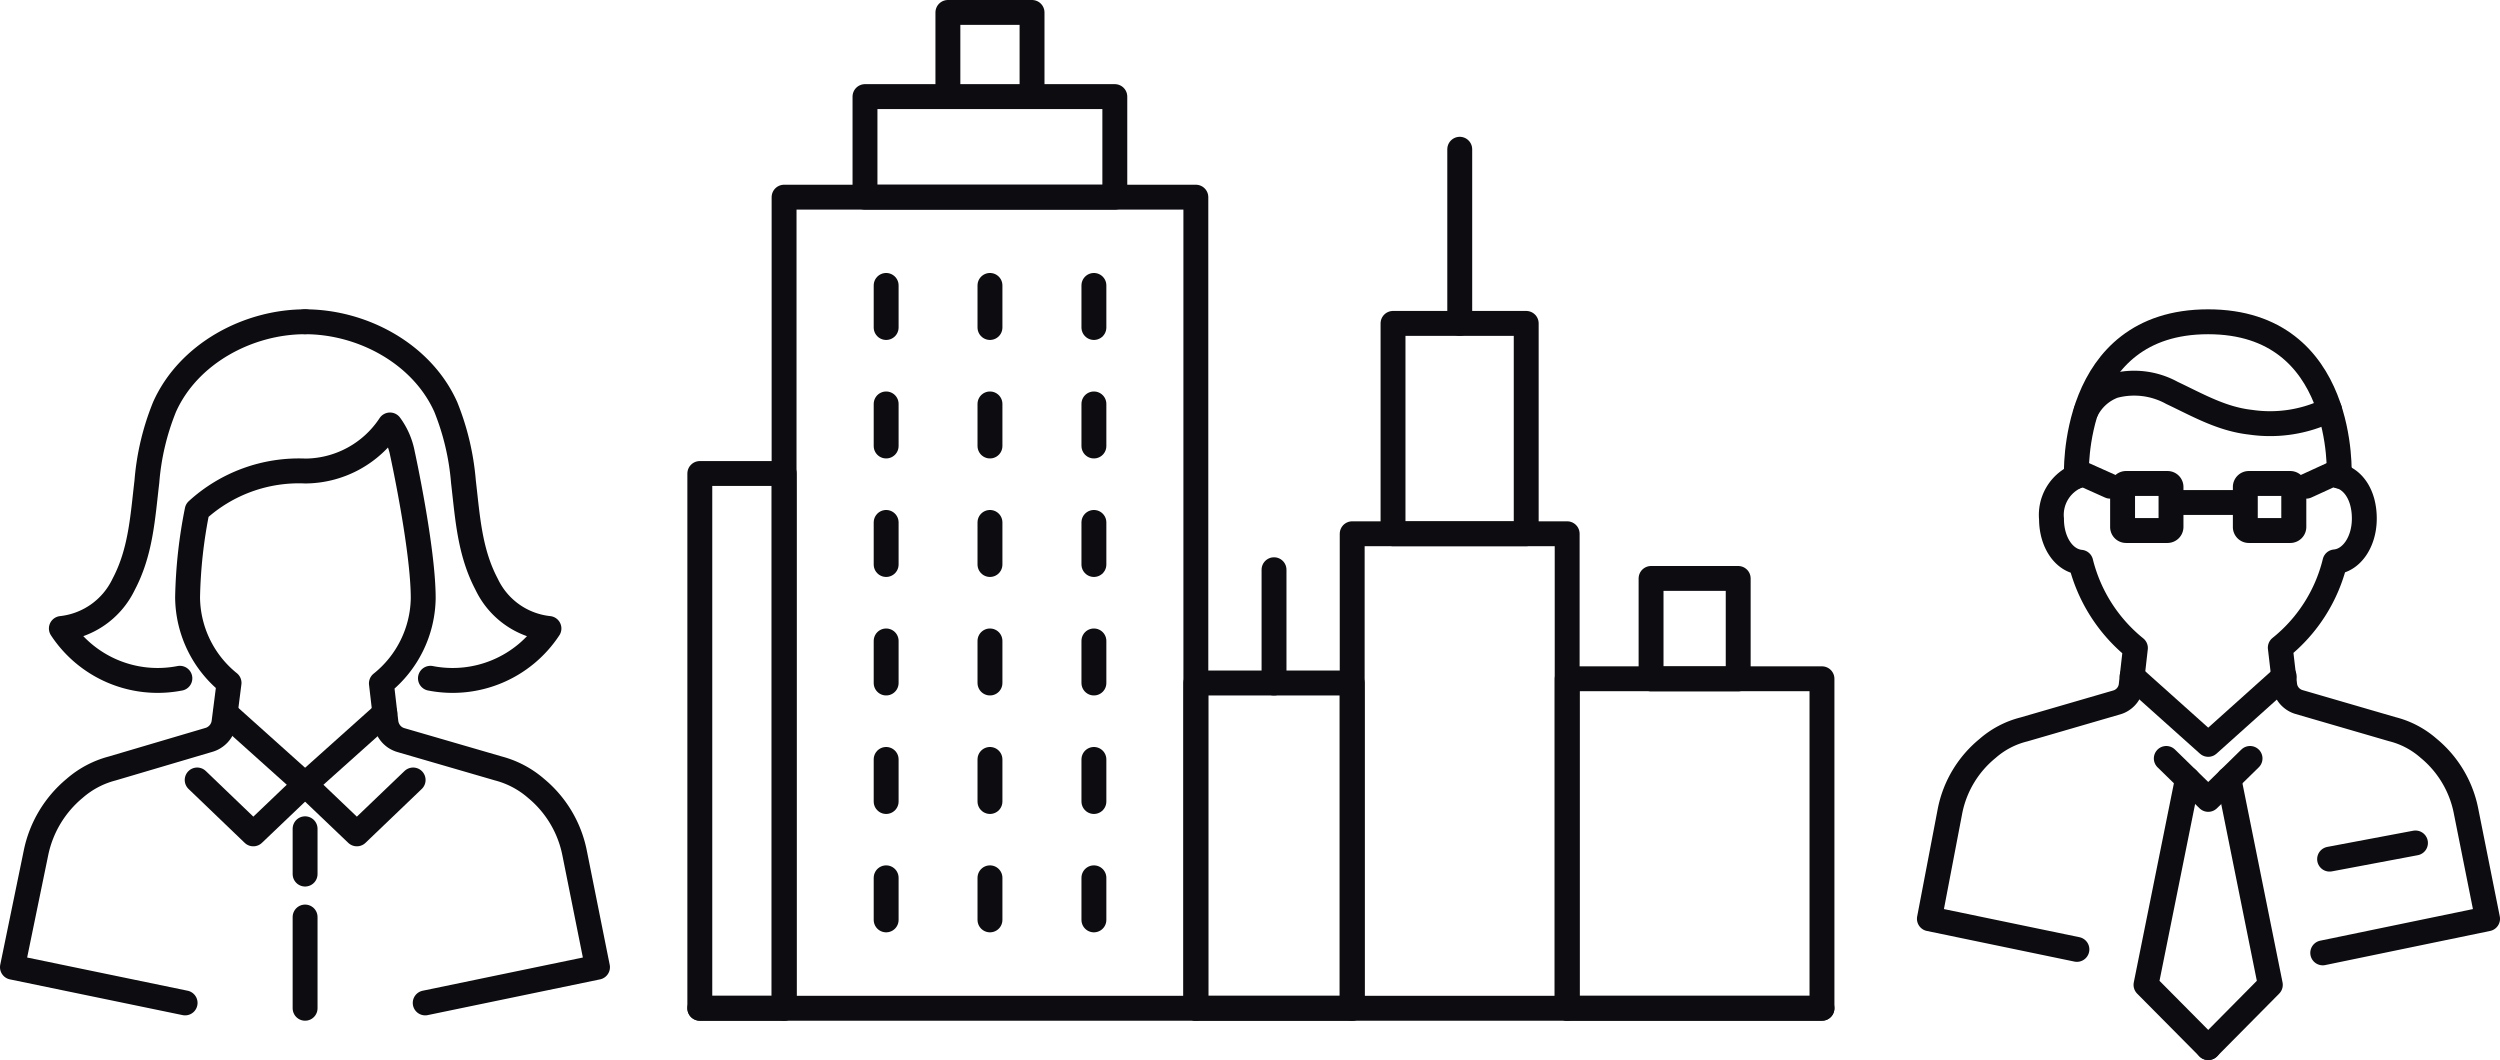
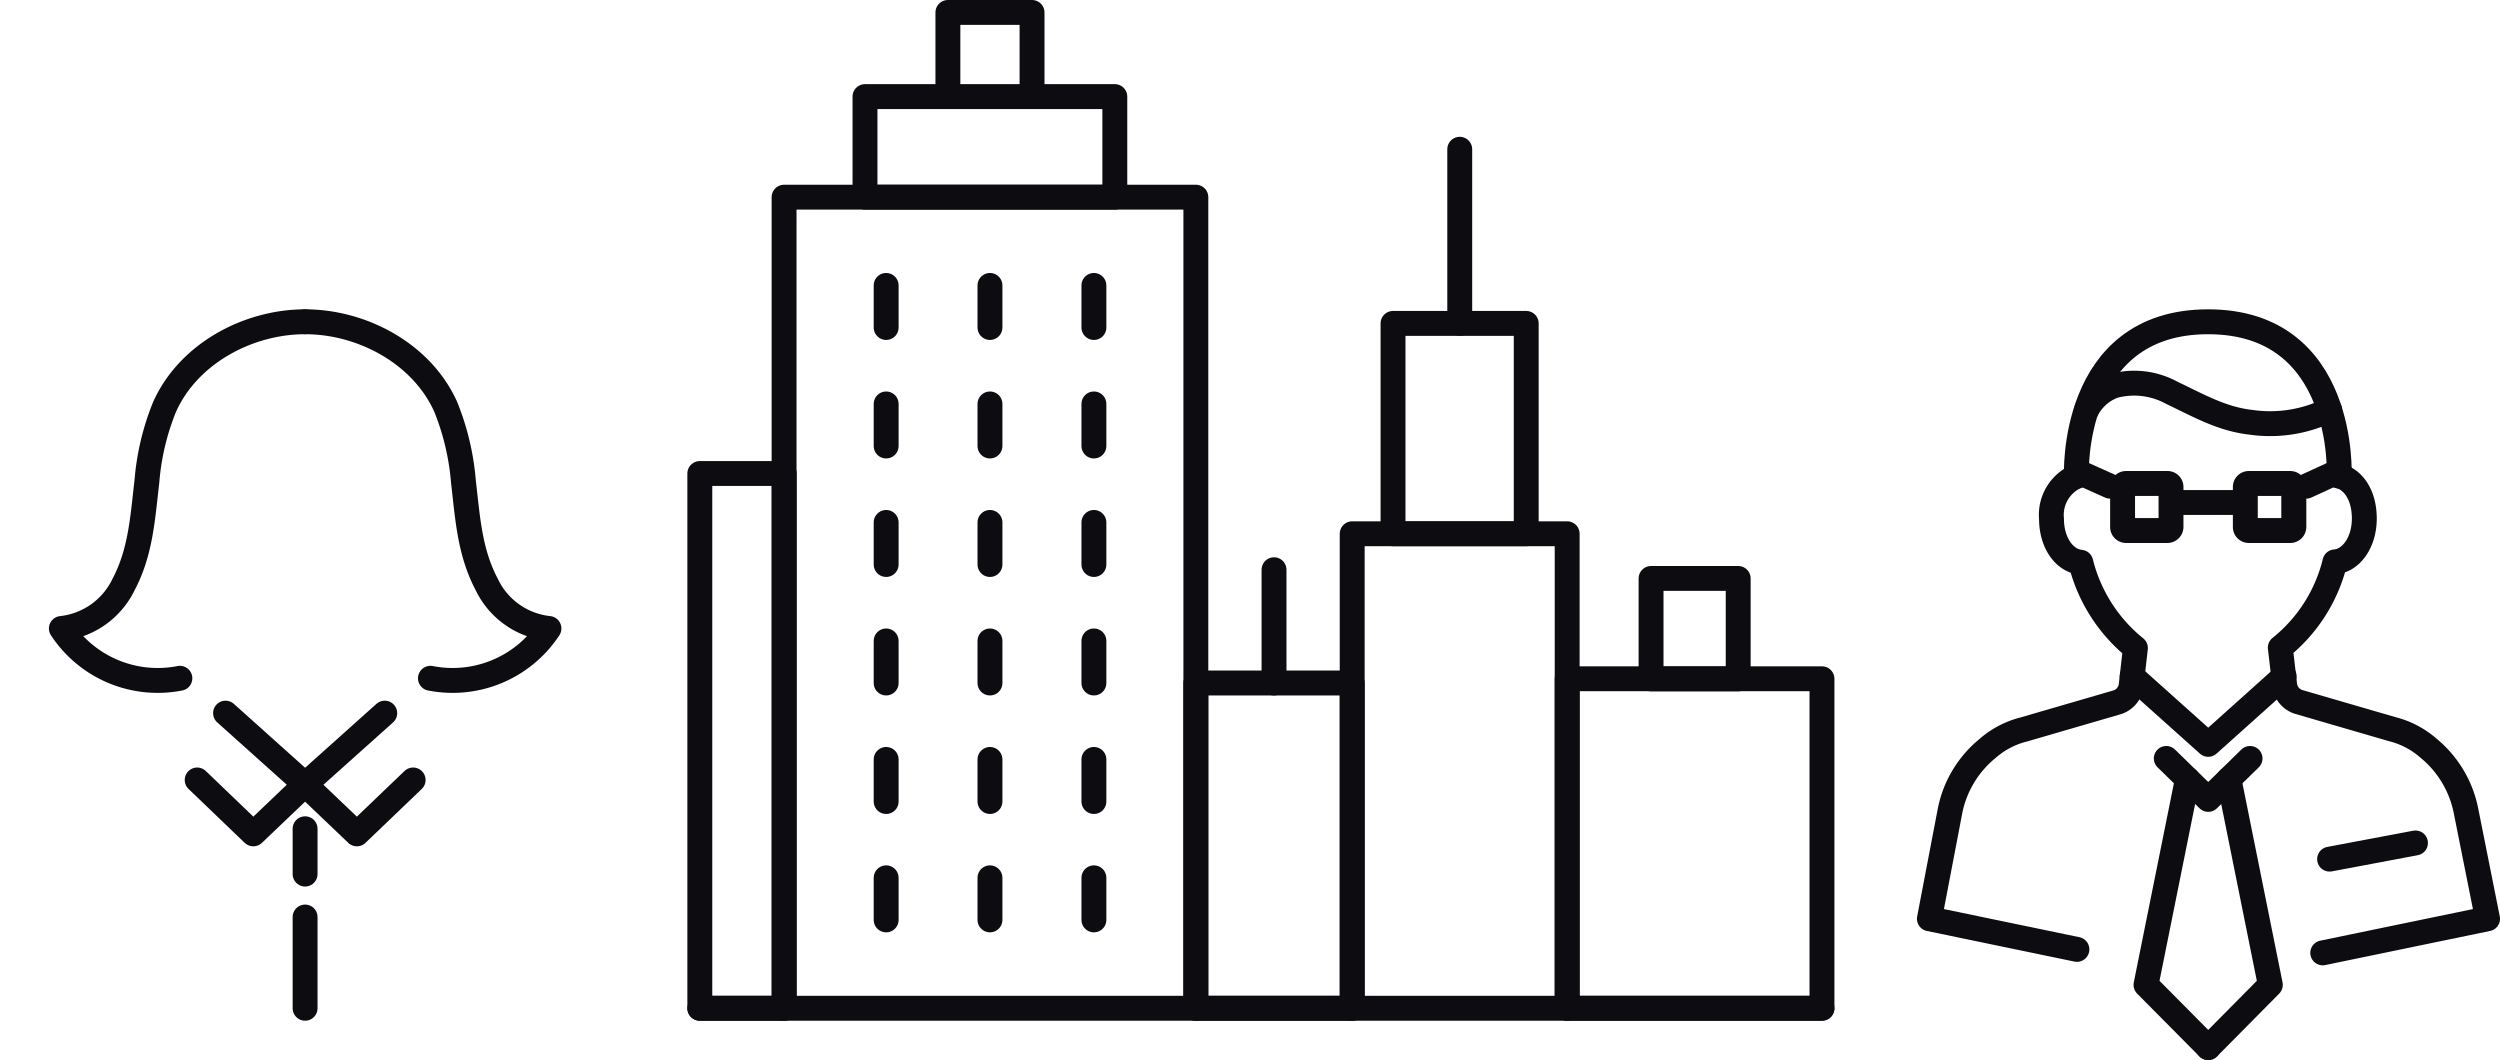
<svg xmlns="http://www.w3.org/2000/svg" width="200.84" height="85.16" viewBox="0 0 200.84 85.16">
  <defs>
    <style>.cls-1{fill:none;stroke:#0d0d11;stroke-linecap:round;stroke-linejoin:round;stroke-width:2px;}.cls-2{fill:#0d0d11;}</style>
  </defs>
  <rect class="cls-1" x="56.22" y="38.04" width="6.78" height="42.96" />
  <rect class="cls-1" x="125.9" y="54.53" width="20.47" height="26.47" />
  <rect class="cls-1" x="132.64" y="46.47" width="7" height="8.07" />
  <rect class="cls-1" x="96.07" y="54.87" width="12.56" height="26.13" />
  <rect class="cls-1" x="69.49" y="7.76" width="20.07" height="8.08" />
  <polyline class="cls-1" points="108.63 81 108.63 42.88 125.9 42.88 125.9 81" />
  <rect class="cls-1" x="111.91" y="25.98" width="10.7" height="16.9" />
  <line class="cls-1" x1="117.27" y1="25.98" x2="117.27" y2="11.99" />
  <polyline class="cls-1" points="76.15 7.76 76.15 1 82.91 1 82.91 7.76" />
  <line class="cls-1" x1="71.19" y1="26.31" x2="71.19" y2="22.93" />
  <line class="cls-1" x1="79.53" y1="26.31" x2="79.53" y2="22.93" />
  <line class="cls-1" x1="87.88" y1="26.31" x2="87.88" y2="22.93" />
  <line class="cls-1" x1="71.19" y1="35.83" x2="71.19" y2="32.45" />
  <line class="cls-1" x1="79.53" y1="35.83" x2="79.53" y2="32.45" />
  <line class="cls-1" x1="87.88" y1="35.83" x2="87.88" y2="32.45" />
  <line class="cls-1" x1="71.19" y1="45.35" x2="71.19" y2="41.97" />
  <line class="cls-1" x1="79.53" y1="45.35" x2="79.53" y2="41.97" />
  <line class="cls-1" x1="87.88" y1="45.35" x2="87.88" y2="41.97" />
  <line class="cls-1" x1="71.19" y1="54.87" x2="71.19" y2="51.49" />
  <line class="cls-1" x1="79.53" y1="54.87" x2="79.53" y2="51.49" />
  <line class="cls-1" x1="87.88" y1="54.87" x2="87.88" y2="51.49" />
  <line class="cls-1" x1="71.19" y1="64.39" x2="71.19" y2="61.01" />
  <line class="cls-1" x1="79.53" y1="64.39" x2="79.53" y2="61.01" />
  <line class="cls-1" x1="87.88" y1="64.39" x2="87.88" y2="61.01" />
  <line class="cls-1" x1="71.19" y1="73.9" x2="71.19" y2="70.52" />
  <line class="cls-1" x1="79.53" y1="73.9" x2="79.53" y2="70.52" />
  <line class="cls-1" x1="87.88" y1="73.9" x2="87.88" y2="70.52" />
  <polyline class="cls-1" points="62.99 81 62.99 15.84 96.07 15.84 96.07 81" />
  <line class="cls-1" x1="56.22" y1="81" x2="146.37" y2="81" />
  <line class="cls-1" x1="102.35" y1="54.87" x2="102.35" y2="45.77" />
  <polyline class="cls-1" points="180.76 60.93 177.4 64.22 174.03 60.93" />
  <polyline class="cls-1" points="175.73 62.59 172.4 79.12 177.4 84.16" />
  <polyline class="cls-1" points="179.06 62.59 182.39 79.12 177.4 84.16" />
  <path class="cls-1" d="M186.6,76.55l13.24-2.74-1.75-8.76a8.69,8.69,0,0,0-3-4.95,7,7,0,0,0-2.9-1.52l-7.49-2.18a1.54,1.54,0,0,1-.45-.21,1.61,1.61,0,0,1-.71-1.16l-.35-3a12.67,12.67,0,0,0,4.39-6.89c1.34-.12,2.36-1.61,2.36-3.48s-.87-3.14-2.06-3.44" />
  <path class="cls-1" d="M166.81,38.27a3.38,3.38,0,0,0-2,3.42c0,1.87,1,3.35,2.35,3.48a12.82,12.82,0,0,0,4.39,6.89l-.34,3a1.61,1.61,0,0,1-.71,1.16,1.54,1.54,0,0,1-.45.21l-7.46,2.17a7,7,0,0,0-2.92,1.53,8.65,8.65,0,0,0-3,4.95L155,73.81l11.85,2.46" />
  <path class="cls-1" d="M187.92,38.25s.62-12.4-10.53-12.4-10.58,12.42-10.58,12.42" />
  <path class="cls-1" d="M167.6,33A4,4,0,0,1,169.81,31a6.29,6.29,0,0,1,4.67.56c2.11,1,4,2.1,6.32,2.36a10.79,10.79,0,0,0,6.35-1" />
  <path class="cls-2" d="M173.41,39.84v1.78h-1.89V39.84h1.89m.72-2H170.8a1.28,1.28,0,0,0-1.28,1.29v3.2a1.28,1.28,0,0,0,1.28,1.29h3.33a1.29,1.29,0,0,0,1.28-1.29V39.12a1.28,1.28,0,0,0-1.28-1.28Z" />
  <path class="cls-2" d="M183.27,39.84v1.78h-1.89V39.84h1.89m.72-2h-3.33a1.28,1.28,0,0,0-1.28,1.29v3.2a1.28,1.28,0,0,0,1.28,1.29H184a1.29,1.29,0,0,0,1.28-1.29v-3.2A1.29,1.29,0,0,0,184,37.84Z" />
  <line class="cls-1" x1="175.41" y1="40.37" x2="179.38" y2="40.37" />
  <line class="cls-1" x1="166.8" y1="37.84" x2="169.52" y2="39.06" />
  <line class="cls-1" x1="185.27" y1="39.06" x2="187.93" y2="37.84" />
  <polyline class="cls-1" points="183.5 54.33 177.4 59.8 171.29 54.33" />
  <line class="cls-1" x1="187.15" y1="69.02" x2="194.05" y2="67.72" />
  <polyline class="cls-1" points="30.91 57.29 24.51 63.02 18.12 57.29" />
  <polyline class="cls-1" points="33.19 62.66 28.67 66.99 24.51 63.02" />
  <polyline class="cls-1" points="15.84 62.66 20.35 66.99 24.51 63.02" />
  <line class="cls-1" x1="24.51" y1="73.67" x2="24.51" y2="81" />
  <line class="cls-1" x1="24.51" y1="70.22" x2="24.51" y2="66.58" />
  <path class="cls-1" d="M24.51,25.85c4.58,0,9.38,2.55,11.3,6.84a20.46,20.46,0,0,1,1.42,6c.34,2.89.49,5.65,1.87,8.26a6.27,6.27,0,0,0,5,3.54,9.26,9.26,0,0,1-9.52,4" />
  <path class="cls-1" d="M24.51,25.85c-4.57,0-9.37,2.55-11.29,6.84a20.15,20.15,0,0,0-1.42,6c-.34,2.89-.49,5.65-1.87,8.26a6.3,6.3,0,0,1-5,3.54,9.26,9.26,0,0,0,9.52,4" />
-   <path class="cls-1" d="M34.16,80.57,48,77.7l-1.84-9.18a9,9,0,0,0-3.1-5.19,7.52,7.52,0,0,0-3-1.59l-7.84-2.28a1.74,1.74,0,0,1-.48-.22A1.72,1.72,0,0,1,31,58l-.36-3.1A8.92,8.92,0,0,0,34,48.06c0-4-1.67-11.63-1.67-11.63a5.65,5.65,0,0,0-1-2.29,8.2,8.2,0,0,1-6.79,3.7A12.11,12.11,0,0,0,15.84,41a38.87,38.87,0,0,0-.77,7,8.92,8.92,0,0,0,3.33,6.86L18,58a1.7,1.7,0,0,1-.75,1.22,1.56,1.56,0,0,1-.47.22L9,61.74a7.45,7.45,0,0,0-3,1.59,9.1,9.1,0,0,0-3.11,5.19L1,77.7l13.87,2.87" />
</svg>